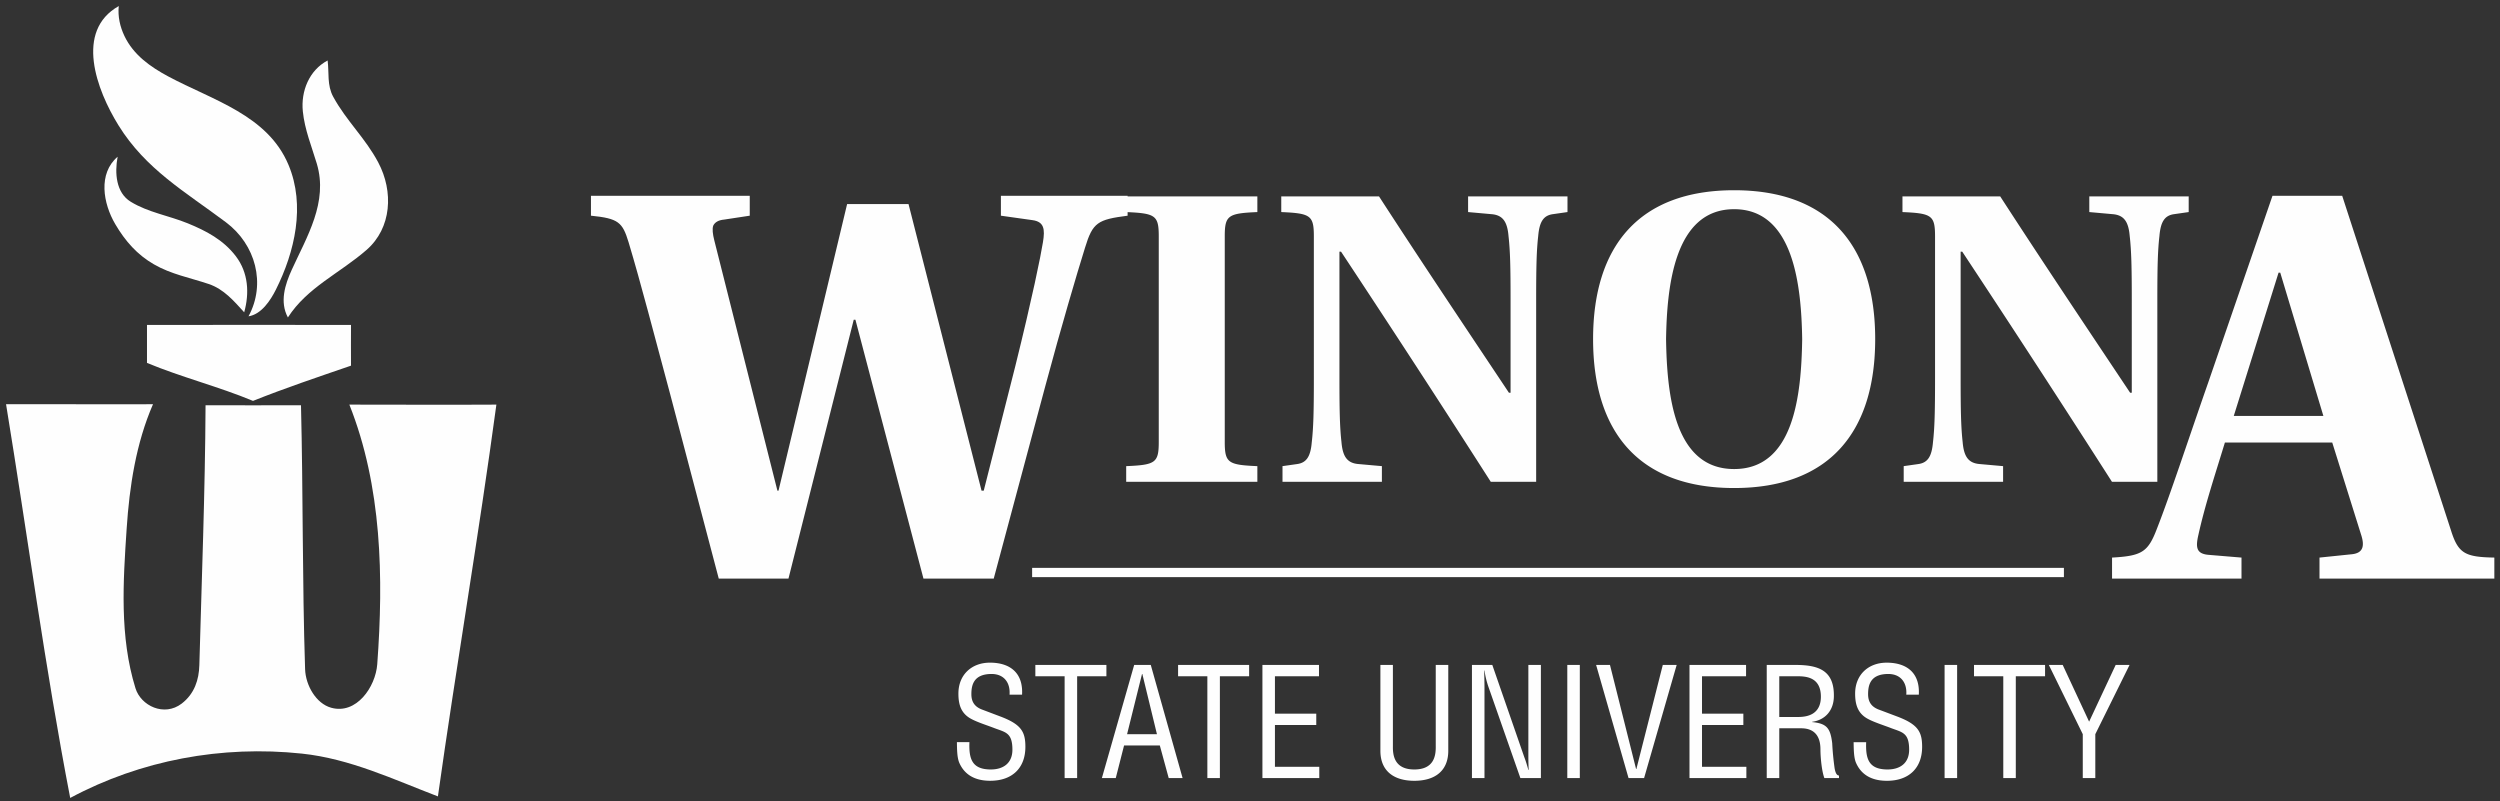
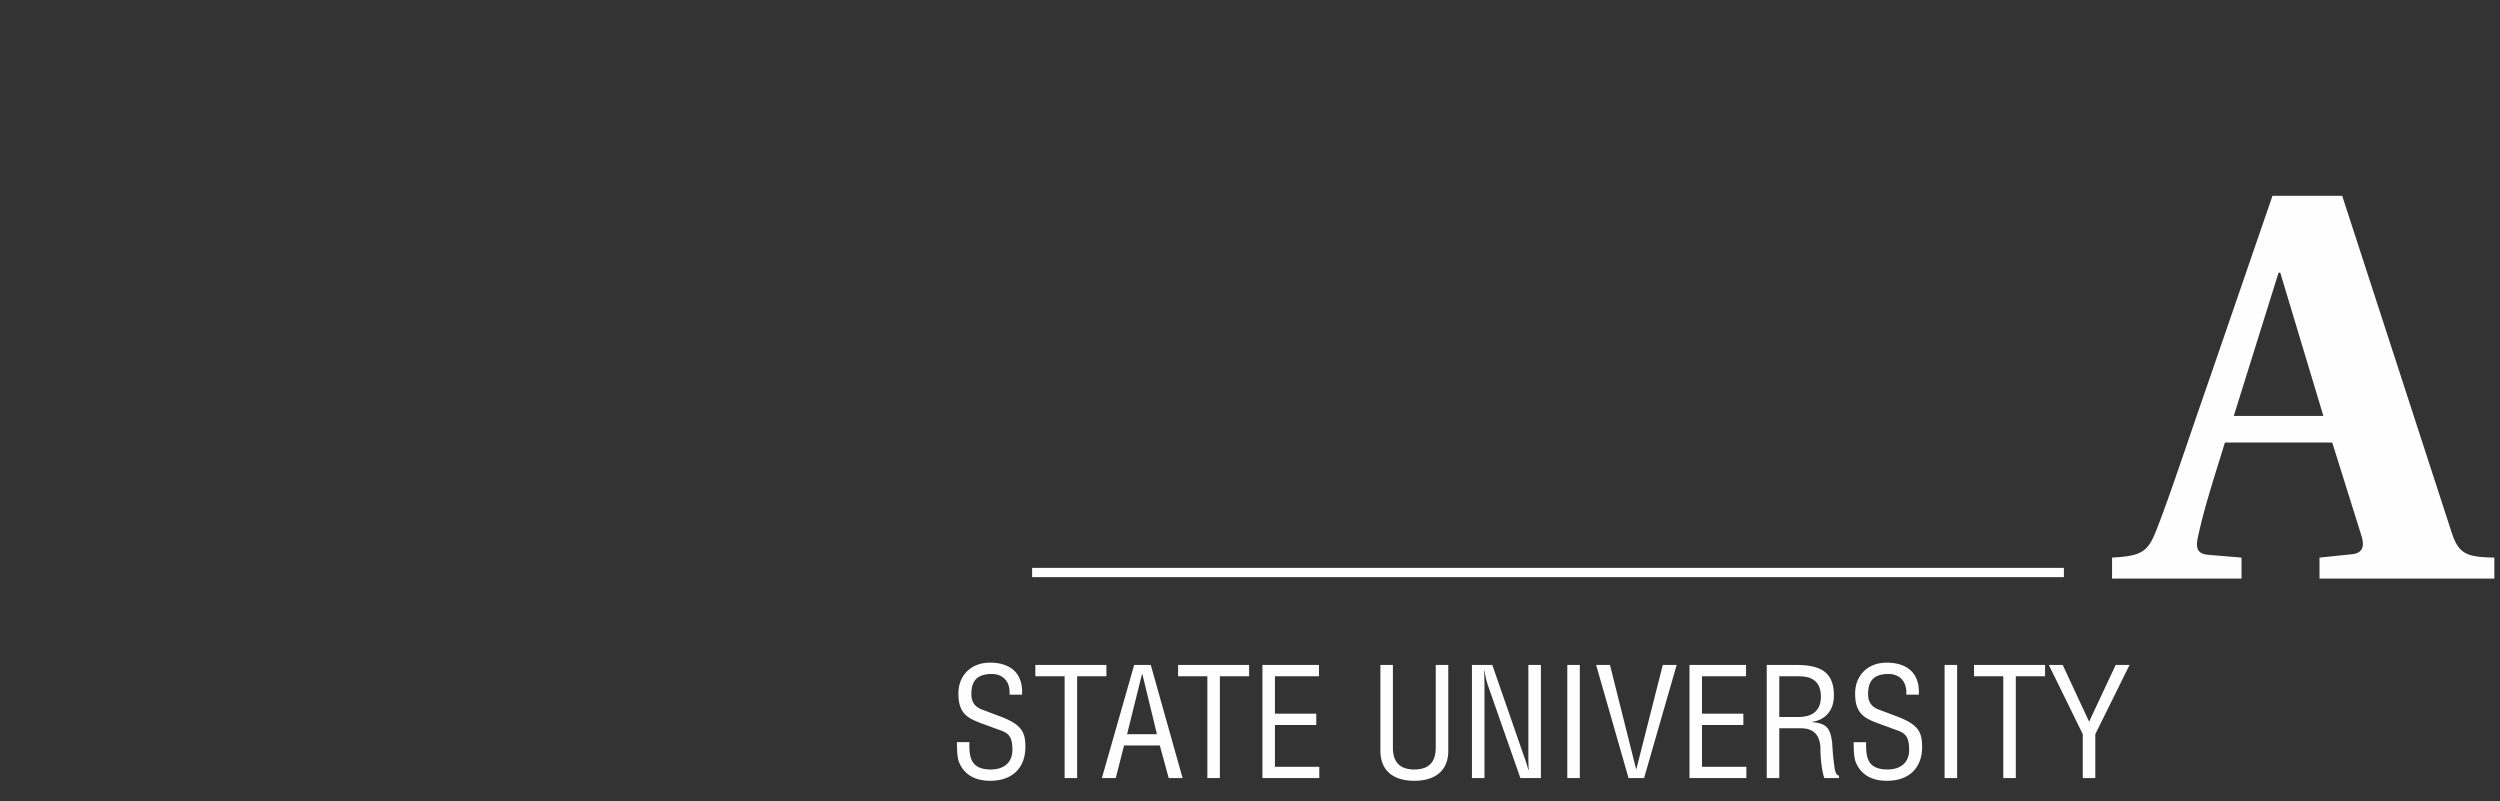
<svg xmlns="http://www.w3.org/2000/svg" viewBox="0 0 365 117">
  <rect x="0" y="0" width="365" height="117" fill="#333333" stroke="none" />
  <g fill="#FEFEFE" fill-rule="evenodd">
-     <path d="M18.168 5.256c1.312 2.755 3.773 4.496 6.394 5.902 6.5 3.483 14.515 5.632 17.564 12.924 2.48 5.92.93 12.662-1.848 18.208-.796 1.587-2.124 3.608-3.997 3.894 2.578-4.729 1.06-10.472-3.3-13.735-5.946-4.457-11.704-7.725-15.684-14.154-3.207-5.174-6.408-13.779.041-17.41-.149 1.536.178 2.992.83 4.371" />
-     <path d="M46.254 23.895c-.763-2.543-1.768-4.958-2.04-7.631-.304-2.968.934-6.017 3.62-7.434.231 1.824-.104 3.61.815 5.296 1.92 3.526 4.695 6.034 6.576 9.592 2.257 4.256 1.957 9.563-1.692 12.756-3.883 3.394-8.693 5.493-11.5 9.876-1.23-2.282-.41-4.817.56-6.953 2.195-4.825 5.347-9.865 3.661-15.502M27.411 32.605c2.675 1.094 5.193 2.405 7.02 4.802 1.838 2.41 1.998 5.407 1.221 8.188-1.507-1.66-2.978-3.386-5.168-4.126-2.752-.927-5.488-1.418-8.005-2.872-2.45-1.408-4.198-3.398-5.655-5.877-1.776-3.026-2.53-7.374.35-9.835-.447 2.369-.243 5.257 1.915 6.572 2.572 1.567 5.543 2.015 8.322 3.148M37.5 47.429c4.599 0 9.136.018 13.747.016.008 2.015-.027 3.834 0 5.942-4.7 1.613-9.697 3.299-14.308 5.143-5.026-2.095-10.453-3.452-15.478-5.546-.024-1.964.025-3.483 0-5.54 5.477 0 10.968-.015 16.039-.015M17.681 59.026c1.801 0 3.046 0 4.658-.01-2.485 5.717-3.439 12.01-3.846 18.16-.516 7.764-1.053 15.753 1.287 23.308.791 2.56 4.188 4.204 6.751 2.238 1.867-1.434 2.516-3.488 2.574-5.606.341-12.546.842-25.178.906-37.948 4.827-.014 9.02.035 13.934 0 .315 12.786.183 25.694.6 38.542.078 2.332 1.59 5.006 3.805 5.62 3.68 1.03 6.484-3.025 6.73-6.36.93-12.659.684-25.943-4.074-37.895 7.675 0 14.311.044 21.466 0-2.563 18.976-5.866 38.243-8.537 57.201-6.492-2.483-12.832-5.505-19.867-6.25-11.674-1.235-23.505.944-33.819 6.474C6.57 97.43 4.02 78.171.884 59.016c5.675-.012 11.333.01 16.797.01M164.631 28.586v2.906c-4.364.565-5.09.969-6.22 4.682-1.212 3.879-3.476 11.55-5.817 20.273l-7.51 28.03h-10.259l-9.934-37.8h-.244l-9.531 37.8h-10.177l-7.107-26.978c-2.263-8.402-4.283-16.235-6.059-22.132-.889-2.906-1.453-3.472-5.492-3.875v-2.906h23.183v2.906l-3.719.565c-.887.083-1.369.404-1.612.888-.163.485-.083 1.213.162 2.18l9.207 36.51h.162l10.016-41.841h8.965l10.661 41.84h.323l4.606-18.173c2.503-10.098 3.713-16.074 4.036-18.094.323-1.937.162-2.99-1.533-3.227l-4.604-.648v-2.906h18.497Z" />
-     <path d="M178.814 64.507c0 3.07.482 3.37 4.76 3.55v2.288h-19.15v-2.288c4.275-.18 4.755-.48 4.755-3.55v-29.99c0-3.07-.48-3.37-4.755-3.554v-2.287h19.15v2.287c-4.278.184-4.76.484-4.76 3.554v29.99ZM201.336 28.675c6.204 9.575 12.587 19.09 18.968 28.665h.239V43.851c0-4.938-.058-7.225-.3-9.393-.181-2.108-.843-3.07-2.529-3.193l-3.373-.303v-2.287h14.511v2.287l-2.105.303c-1.386.182-1.988 1.085-2.169 3.193-.24 2.106-.3 4.455-.3 9.393v26.494h-6.623a2647.2 2647.2 0 0 0-21.859-33.597h-.239v18.424c0 4.937.058 7.227.299 9.393.18 2.108.842 3.071 2.528 3.19l3.372.301v2.29h-14.512v-2.29l2.108-.3c1.383-.18 1.989-1.083 2.166-3.19.242-2.107.305-4.457.305-9.394V34.517c0-3.07-.482-3.37-4.758-3.555v-2.287h14.271ZM253.184 68.48c-8.731 0-9.814-10.779-9.938-18.969.124-7.709 1.207-18.969 9.938-18.969 8.729 0 9.814 11.26 9.935 18.969-.121 8.19-1.206 18.969-9.935 18.969m0-40.706c-13.85 0-20.593 8.128-20.593 21.737 0 13.61 6.743 21.741 20.593 21.741 13.847 0 20.594-8.131 20.594-21.741 0-13.609-6.747-21.737-20.594-21.737M292.031 28.675c6.204 9.575 12.585 19.09 18.97 28.665h.239V43.851c0-4.938-.06-7.225-.302-9.393-.179-2.108-.843-3.07-2.529-3.193l-3.371-.303v-2.287h14.511v2.287l-2.109.303c-1.385.182-1.984 1.085-2.163 3.193-.242 2.106-.306 4.455-.306 9.393v26.494h-6.623a2646.984 2646.984 0 0 0-21.857-33.597h-.237v18.424c0 4.937.056 7.227.296 9.393.179 2.108.845 3.071 2.531 3.19l3.371.301v2.29h-14.511v-2.29l2.107-.3c1.384-.18 1.988-1.083 2.167-3.19.242-2.107.302-4.457.302-9.394V34.517c0-3.07-.481-3.37-4.757-3.555v-2.287h14.271Z" />
    <path d="m326.13 60.73 6.541-20.922h.245l6.298 20.922H326.13Zm1.13 23.747v-3.07l-4.843-.403c-1.782-.163-1.859-1.132-1.452-2.906.965-4.366 2.418-8.725 3.872-13.49h15.67l4.2 13.41c.564 1.692.325 2.744-1.373 2.906l-4.685.483v3.07h25.526v-3.07c-4.2-.077-5.252-.566-6.301-3.876l-15.913-48.945h-10.178l-9.366 27.218c-2.909 8.32-5.575 16.477-7.512 21.403-1.295 3.393-2.183 3.956-6.545 4.2v3.07h18.9ZM147.394 101.419c.132-1.72-.794-3.018-2.62-3.018-2.665 0-2.953 1.674-2.953 2.952 0 1.145.51 1.849 1.566 2.245.878.331 1.74.662 2.619.991 3.128 1.168 3.7 2.27 3.7 4.451 0 3.127-1.96 4.954-5.128 4.954-1.633 0-3.57-.462-4.519-2.621-.35-.814-.33-2.136-.35-3.018h1.828c-.092 2.449.374 3.988 3.125 3.988 1.85 0 3.151-.947 3.151-2.882 0-2.514-1.014-2.537-2.686-3.176-.904-.353-2.357-.812-3.238-1.277-1.566-.793-1.96-2.113-1.96-3.743 0-2.734 1.915-4.517 4.604-4.517 3.013 0 4.866 1.563 4.689 4.671h-1.828ZM151.161 97.078h10.374v1.653h-4.272v14.866h-1.828V98.731h-4.274zM168.914 107.19h-4.361l2.182-8.789h.045l2.134 8.789Zm-8.041 6.411h2.027l1.213-4.759h5.221l1.298 4.759h2.027l-4.646-16.519h-2.424l-4.716 16.519ZM172 97.082h10.373v1.651h-4.27v14.868h-1.829V98.733H172zM184.313 113.601V97.082h8.26v1.651h-6.432v5.461h6.034v1.653h-6.034v6.102h6.475v1.652zM201.537 97.082h1.826v11.869c-.023 1.3.199 3.392 3.127 3.392 2.931 0 3.149-2.092 3.129-3.392V97.082h1.829v12.531c0 2.952-1.961 4.383-4.958 4.383-2.995 0-4.953-1.431-4.953-4.383V97.082ZM223.141 97.082h1.83v16.519h-2.995l-4.628-13.22a12.97 12.97 0 0 1-.614-2.487h-.046c.021.839.046 1.697.046 2.534v13.173h-1.83V97.082h2.973l4.691 13.522c.201.504.355 1.036.573 1.805h.045a46.485 46.485 0 0 1-.045-1.848V97.082ZM228.825 113.601h1.828V97.082h-1.828zM242.767 97.082h2.027l-4.758 16.52h-2.268l-4.735-16.52h2.023l3.812 15.196h.043zM246.665 113.601V97.082h8.26v1.651h-6.432v5.461h6.037v1.653h-6.037v6.102h6.477v1.652zM259.774 98.733h2.574c1.232 0 3.456.065 3.501 2.906.044 2.886-2.333 3.018-3.194 3.04h-2.881v-5.946Zm0 7.597h3.189c2.159 0 2.821 1.41 2.821 3.063 0 1.098.176 3.148.575 4.208h2.134v-.376c-.442 0-.574-.728-.637-1.038a41.032 41.032 0 0 1-.354-3.678c-.263-2.199-.795-2.886-2.931-3.083v-.041c1.92-.268 3.106-1.651 3.171-3.592.114-3.812-2.09-4.711-5.55-4.711h-4.249v16.519h1.831v-7.271ZM278.317 101.419c.13-1.717-.793-3.018-2.623-3.018-2.664 0-2.952 1.674-2.952 2.954 0 1.143.51 1.847 1.565 2.247.882.327 1.741.658 2.625.987 3.124 1.168 3.698 2.27 3.698 4.451 0 3.127-1.963 4.956-5.131 4.956-1.634 0-3.571-.464-4.519-2.621-.353-.814-.329-2.136-.353-3.018h1.833c-.092 2.447.369 3.986 3.123 3.986 1.856 0 3.152-.945 3.152-2.882 0-2.514-1.014-2.537-2.687-3.176-.903-.353-2.354-.812-3.238-1.275-1.566-.795-1.961-2.115-1.961-3.745 0-2.732 1.916-4.515 4.603-4.515 3.018 0 4.87 1.563 4.695 4.669h-1.83ZM283.91 113.601h1.83V97.082h-1.83zM288.205 97.082h10.374v1.651h-4.272v14.868h-1.828V98.733h-4.274zM305.011 105.362l3.877-8.28h2.027l-5 10.108v6.411h-1.83v-6.41l-4.955-10.109h2.026zM150.69 84.262h150.641v-1.349h-150.64z" />
  </g>
</svg>